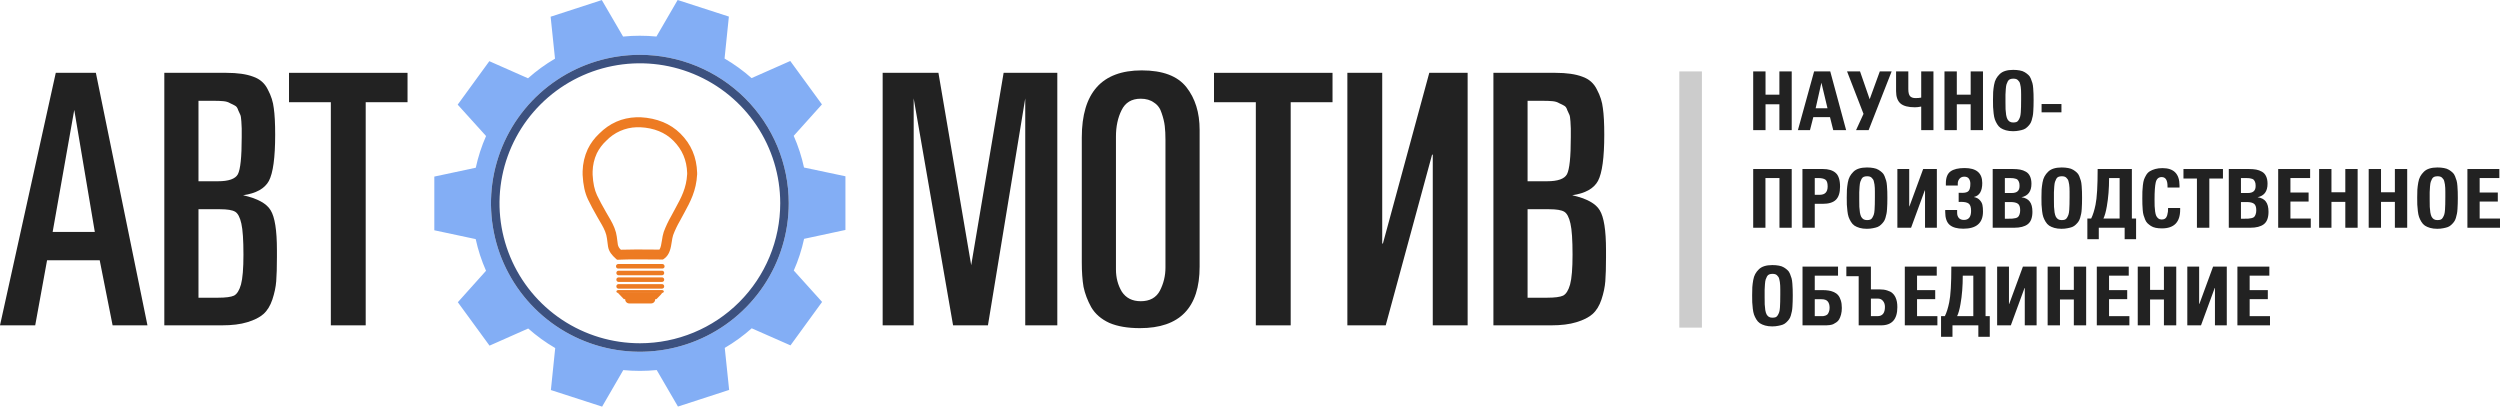
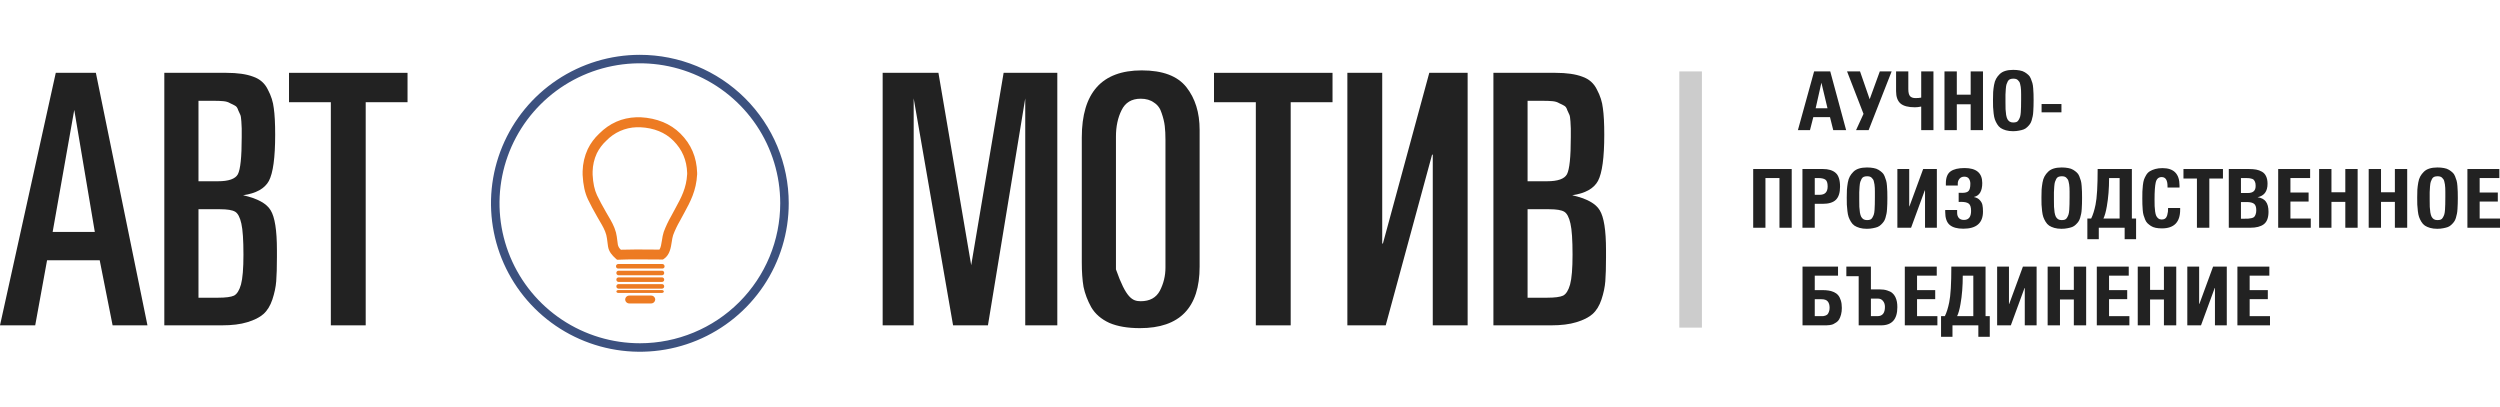
<svg xmlns="http://www.w3.org/2000/svg" width="332" height="54" viewBox="0 0 332 54" fill="none">
-   <path d="M84.961 4.746C84.221 4.744 83.482 4.781 82.746 4.855L79.921 0.009L73.123 2.219L73.705 7.791C72.426 8.538 71.226 9.411 70.122 10.397L64.983 8.125L60.781 13.897L64.549 18.065C63.952 19.419 63.494 20.829 63.182 22.274L57.677 23.45V30.581L63.172 31.752C63.486 33.197 63.946 34.607 64.545 35.96L60.799 40.135L65.01 45.901L70.147 43.625C71.253 44.606 72.454 45.476 73.732 46.221L73.157 51.798L79.96 54L82.771 49.149C83.504 49.218 84.245 49.255 84.992 49.255C85.738 49.255 86.479 49.214 87.212 49.143L90.032 53.991L96.83 51.781L96.248 46.2C97.525 45.453 98.724 44.582 99.828 43.599L104.976 45.866L109.174 40.096L105.414 35.926C106.012 34.572 106.47 33.162 106.783 31.717L112.274 30.537V23.409L106.774 22.247C106.46 20.802 106.002 19.392 105.405 18.038L109.154 13.865L104.947 8.099L99.81 10.372C98.702 9.39 97.5 8.52 96.221 7.774L96.795 2.202L89.993 0L87.176 4.851C86.451 4.78 85.71 4.746 84.961 4.746ZM104.744 26.983C104.746 30.883 103.589 34.696 101.419 37.939C99.249 41.183 96.163 43.712 92.551 45.207C88.94 46.702 84.965 47.094 81.129 46.336C77.294 45.578 73.77 43.703 71.003 40.947C68.236 38.191 66.351 34.68 65.586 30.856C64.82 27.032 65.209 23.067 66.704 19.464C68.198 15.86 70.73 12.779 73.98 10.611C77.23 8.442 81.051 7.284 84.961 7.281C87.558 7.28 90.129 7.788 92.528 8.777C94.927 9.766 97.107 11.217 98.944 13.046C100.781 14.876 102.239 17.048 103.234 19.44C104.229 21.831 104.742 24.394 104.744 26.983Z" fill="#83AEF5" />
  <path d="M84.961 7.281C81.051 7.284 77.23 8.442 73.98 10.611C70.73 12.779 68.198 15.86 66.704 19.464C65.209 23.067 64.82 27.032 65.586 30.856C66.351 34.68 68.236 38.191 71.003 40.947C73.77 43.703 77.294 45.578 81.129 46.336C84.965 47.094 88.94 46.702 92.551 45.207C96.163 43.712 99.249 41.183 101.419 37.939C103.589 34.696 104.746 30.883 104.744 26.983C104.74 21.755 102.653 16.742 98.944 13.047C95.234 9.353 90.204 7.279 84.961 7.281ZM84.987 45.584C81.3 45.586 77.696 44.498 74.629 42.458C71.563 40.417 69.172 37.516 67.759 34.12C66.346 30.724 65.974 26.987 66.691 23.381C67.408 19.775 69.181 16.461 71.786 13.86C74.391 11.259 77.711 9.486 81.327 8.767C84.942 8.047 88.69 8.413 92.097 9.818C95.504 11.222 98.416 13.603 100.466 16.658C102.517 19.714 103.612 23.307 103.614 26.983C103.617 31.913 101.656 36.642 98.163 40.13C94.67 43.618 89.93 45.58 84.987 45.584Z" fill="#3C517F" />
  <path d="M87.011 39.774C87.005 39.918 86.943 40.054 86.838 40.153C86.732 40.251 86.591 40.303 86.447 40.298H83.587C83.443 40.303 83.302 40.251 83.197 40.153C83.091 40.054 83.029 39.918 83.024 39.774C83.029 39.63 83.092 39.494 83.197 39.396C83.303 39.298 83.443 39.246 83.587 39.251H86.451C86.596 39.246 86.736 39.298 86.842 39.396C86.947 39.494 87.01 39.63 87.015 39.774H87.011Z" fill="#ED7B23" />
-   <path d="M82.853 39.729H87.166C87.228 39.669 87.335 39.563 87.519 39.377C87.689 39.22 87.841 39.044 87.971 38.854H82.049C82.059 38.879 82.072 38.903 82.088 38.925C82.151 39.006 82.712 39.584 82.853 39.729Z" fill="#ED7B23" />
  <path d="M88.203 36.251C88.207 36.326 88.181 36.399 88.131 36.456C88.08 36.512 88.01 36.546 87.935 36.551H82.123C82.047 36.546 81.977 36.512 81.926 36.456C81.876 36.4 81.849 36.326 81.853 36.251C81.849 36.175 81.876 36.102 81.926 36.045C81.977 35.989 82.047 35.955 82.123 35.95H87.935C88.01 35.955 88.08 35.989 88.131 36.045C88.181 36.102 88.207 36.175 88.203 36.251Z" fill="#ED7B23" />
  <path d="M88.203 37.138C88.207 37.213 88.181 37.286 88.131 37.343C88.08 37.399 88.01 37.433 87.935 37.438H82.123C82.047 37.433 81.977 37.399 81.926 37.343C81.876 37.287 81.849 37.213 81.853 37.138C81.849 37.062 81.876 36.989 81.926 36.932C81.977 36.876 82.047 36.842 82.123 36.837H87.935C88.01 36.842 88.08 36.876 88.131 36.933C88.181 36.989 88.207 37.062 88.203 37.138Z" fill="#ED7B23" />
  <path d="M88.203 38.03C88.207 38.105 88.181 38.179 88.131 38.235C88.081 38.291 88.01 38.326 87.935 38.331H82.123C82.047 38.326 81.977 38.291 81.926 38.235C81.876 38.179 81.85 38.105 81.853 38.03C81.849 37.955 81.875 37.881 81.926 37.825C81.976 37.768 82.047 37.734 82.123 37.729H87.935C88.01 37.734 88.081 37.768 88.131 37.825C88.181 37.881 88.207 37.955 88.203 38.03Z" fill="#ED7B23" />
  <path d="M88.158 38.711C88.158 38.816 88.038 38.902 87.888 38.902H82.123C81.972 38.902 81.855 38.816 81.855 38.711C81.855 38.604 81.975 38.518 82.123 38.518H87.888C88.039 38.518 88.158 38.604 88.158 38.711Z" fill="#ED7B23" />
  <path d="M88.259 35.364C88.263 35.439 88.236 35.513 88.185 35.57C88.134 35.626 88.062 35.66 87.987 35.664H82.079C82.003 35.66 81.932 35.626 81.881 35.57C81.83 35.513 81.803 35.439 81.806 35.364C81.803 35.288 81.83 35.214 81.881 35.157C81.932 35.101 82.003 35.067 82.079 35.063H87.979C88.055 35.067 88.126 35.101 88.177 35.157C88.228 35.214 88.255 35.288 88.252 35.364H88.259Z" fill="#ED7B23" />
  <path d="M82.231 34.496H81.947L81.757 34.327C81.32 33.936 80.853 33.44 80.746 32.729C80.716 32.535 80.69 32.333 80.666 32.127C80.634 31.817 80.584 31.508 80.515 31.203C80.343 30.554 79.994 29.96 79.656 29.386C79.561 29.223 79.468 29.066 79.379 28.908L79.228 28.64C78.841 27.952 78.439 27.241 78.081 26.479C77.666 25.601 77.442 24.568 77.372 23.227V22.737C77.396 21.724 77.627 20.726 78.052 19.805C78.428 19.032 78.943 18.335 79.572 17.748C80.967 16.356 82.586 15.644 84.522 15.57H85.057C87.229 15.683 89.048 16.431 90.356 17.736C91.787 19.16 92.515 20.864 92.58 22.943V23.154C92.468 25.332 91.66 26.815 90.878 28.251C90.769 28.451 90.659 28.651 90.552 28.852L90.296 29.327C89.942 29.933 89.639 30.568 89.392 31.226C89.308 31.513 89.248 31.808 89.211 32.105C89.087 32.906 88.947 33.814 88.221 34.337L88.047 34.462H87.612C87.073 34.462 86.544 34.462 86.02 34.453C85.495 34.444 85.002 34.444 84.498 34.444C83.625 34.444 82.909 34.457 82.244 34.487L82.231 34.496ZM85.022 16.897H84.547C83.018 16.942 81.567 17.586 80.511 18.689C79.995 19.166 79.57 19.733 79.258 20.362C78.909 21.117 78.72 21.936 78.7 22.767V23.202C78.759 24.332 78.946 25.208 79.282 25.925C79.618 26.642 80.01 27.332 80.387 28L80.538 28.27C80.622 28.421 80.711 28.571 80.802 28.721C81.168 29.342 81.582 30.047 81.801 30.878C81.885 31.239 81.946 31.605 81.982 31.974C82.004 32.159 82.027 32.344 82.056 32.523C82.119 32.772 82.257 32.995 82.452 33.163C83.055 33.141 83.72 33.129 84.498 33.129C85.007 33.129 85.516 33.129 86.032 33.138C86.547 33.147 87.051 33.147 87.571 33.147C87.756 32.884 87.833 32.395 87.907 31.913C87.953 31.538 88.031 31.167 88.142 30.806C88.412 30.078 88.743 29.374 89.131 28.702C89.215 28.551 89.3 28.392 89.38 28.24C89.49 28.033 89.601 27.828 89.713 27.622C90.457 26.258 91.16 24.968 91.255 23.123V22.973C91.201 21.267 90.599 19.857 89.419 18.682C88.331 17.589 86.85 16.988 85.022 16.897Z" fill="#ED7B23" />
  <path d="M0 43.205L7.407 9.672H12.731L19.583 43.205H14.954L13.241 34.567H6.25L4.676 43.205H0ZM6.991 30.805H12.592L9.861 14.595L6.991 30.805Z" fill="#222222" />
  <path d="M21.821 43.205V9.672H30.062C31.543 9.672 32.731 9.842 33.626 10.183C34.521 10.492 35.17 11.065 35.571 11.901C36.003 12.706 36.265 13.527 36.358 14.363C36.481 15.199 36.543 16.375 36.543 17.893C36.543 20.927 36.265 22.971 35.71 24.023C35.154 25.045 34.012 25.68 32.284 25.928C34.197 26.361 35.416 27.027 35.941 27.925C36.497 28.823 36.775 30.588 36.775 33.22V34.149C36.775 35.48 36.744 36.548 36.682 37.353C36.62 38.127 36.45 38.932 36.173 39.769C35.895 40.605 35.494 41.255 34.969 41.719C34.475 42.153 33.765 42.509 32.839 42.787C31.944 43.066 30.818 43.205 29.46 43.205H21.821ZM26.358 39.536H28.951C29.969 39.536 30.679 39.443 31.08 39.258C31.481 39.041 31.79 38.545 32.006 37.771C32.222 36.966 32.33 35.65 32.33 33.824C32.33 31.873 32.237 30.495 32.052 29.69C31.867 28.854 31.589 28.327 31.219 28.111C30.849 27.894 30.185 27.786 29.228 27.786H26.358V39.536ZM26.358 24.07H28.951C30.37 24.07 31.25 23.76 31.589 23.141C31.929 22.491 32.099 20.85 32.099 18.218C32.099 17.63 32.099 17.242 32.099 17.057C32.099 16.871 32.083 16.561 32.052 16.128C32.022 15.663 31.975 15.369 31.913 15.245C31.852 15.121 31.759 14.92 31.636 14.642C31.543 14.332 31.404 14.131 31.219 14.038C31.065 13.945 30.849 13.836 30.571 13.713C30.324 13.558 30.015 13.465 29.645 13.434C29.305 13.403 28.904 13.387 28.441 13.387H26.358V24.07Z" fill="#222222" />
  <path d="M43.935 43.205V13.573H38.38V9.672H54.12V13.573H48.565V43.205H43.935Z" fill="#222222" />
  <path d="M117.217 43.206V9.672H124.624L128.976 35.217L133.281 9.672H140.411V43.206H136.152V13.063L131.198 43.206H126.569L121.337 13.063V43.206H117.217Z" fill="#222222" />
-   <path d="M151.393 43.577C149.758 43.577 148.399 43.345 147.319 42.881C146.239 42.385 145.437 41.688 144.912 40.791C144.418 39.893 144.079 38.995 143.893 38.097C143.739 37.199 143.662 36.115 143.662 34.846V18.265C143.662 12.32 146.316 9.347 151.625 9.347C154.403 9.347 156.378 10.09 157.551 11.576C158.723 13.063 159.31 14.951 159.31 17.243V35.403C159.31 40.852 156.671 43.577 151.393 43.577ZM151.486 40.001C152.69 40.001 153.538 39.536 154.032 38.608C154.526 37.648 154.773 36.626 154.773 35.542V18.59C154.773 17.878 154.742 17.258 154.68 16.732C154.619 16.206 154.48 15.633 154.264 15.013C154.078 14.394 153.739 13.93 153.245 13.62C152.782 13.279 152.196 13.109 151.486 13.109C150.282 13.109 149.433 13.62 148.94 14.642C148.446 15.633 148.199 16.794 148.199 18.125V35.775C148.199 36.889 148.461 37.88 148.986 38.747C149.541 39.583 150.375 40.001 151.486 40.001Z" fill="#222222" />
+   <path d="M151.393 43.577C149.758 43.577 148.399 43.345 147.319 42.881C146.239 42.385 145.437 41.688 144.912 40.791C144.418 39.893 144.079 38.995 143.893 38.097C143.739 37.199 143.662 36.115 143.662 34.846V18.265C143.662 12.32 146.316 9.347 151.625 9.347C154.403 9.347 156.378 10.09 157.551 11.576C158.723 13.063 159.31 14.951 159.31 17.243V35.403C159.31 40.852 156.671 43.577 151.393 43.577ZM151.486 40.001C152.69 40.001 153.538 39.536 154.032 38.608C154.526 37.648 154.773 36.626 154.773 35.542V18.59C154.773 17.878 154.742 17.258 154.68 16.732C154.619 16.206 154.48 15.633 154.264 15.013C154.078 14.394 153.739 13.93 153.245 13.62C152.782 13.279 152.196 13.109 151.486 13.109C150.282 13.109 149.433 13.62 148.94 14.642C148.446 15.633 148.199 16.794 148.199 18.125V35.775C149.541 39.583 150.375 40.001 151.486 40.001Z" fill="#222222" />
  <path d="M166.774 43.206V13.574H161.219V9.672H176.959V13.574H171.404V43.206H166.774Z" fill="#222222" />
  <path d="M178.93 43.206V9.672H183.559V32.337H183.652L189.809 9.672H194.902V43.206H190.272V20.54H190.18L184.022 43.206H178.93Z" fill="#222222" />
  <path d="M198.325 43.206V9.672H206.566C208.047 9.672 209.235 9.842 210.131 10.183C211.026 10.493 211.674 11.066 212.075 11.902C212.507 12.707 212.769 13.527 212.862 14.363C212.985 15.199 213.047 16.376 213.047 17.893C213.047 20.927 212.769 22.971 212.214 24.024C211.658 25.046 210.516 25.68 208.788 25.928C210.701 26.361 211.921 27.027 212.445 27.925C213.001 28.823 213.279 30.588 213.279 33.22V34.149C213.279 35.48 213.248 36.548 213.186 37.354C213.124 38.128 212.955 38.933 212.677 39.769C212.399 40.605 211.998 41.255 211.473 41.719C210.979 42.153 210.269 42.509 209.343 42.788C208.448 43.066 207.322 43.206 205.964 43.206H198.325ZM202.862 39.536H205.455C206.473 39.536 207.183 39.444 207.584 39.258C207.985 39.041 208.294 38.546 208.51 37.772C208.726 36.967 208.834 35.651 208.834 33.824C208.834 31.873 208.742 30.495 208.556 29.69C208.371 28.854 208.093 28.328 207.723 28.111C207.353 27.894 206.689 27.786 205.732 27.786H202.862V39.536ZM202.862 24.07H205.455C206.874 24.07 207.754 23.761 208.093 23.141C208.433 22.491 208.603 20.85 208.603 18.218C208.603 17.63 208.603 17.243 208.603 17.057C208.603 16.871 208.587 16.562 208.556 16.128C208.526 15.664 208.479 15.37 208.418 15.246C208.356 15.122 208.263 14.921 208.14 14.642C208.047 14.332 207.908 14.131 207.723 14.038C207.569 13.945 207.353 13.837 207.075 13.713C206.828 13.558 206.519 13.465 206.149 13.434C205.81 13.403 205.408 13.388 204.945 13.388H202.862V24.07Z" fill="#222222" />
-   <path d="M232.825 17.282V9.484H234.462V12.573H236.303V9.484H237.939V17.282H236.303V13.848H234.462V17.282H232.825Z" fill="#222222" />
  <path d="M238.761 17.282L240.914 9.484H243.057L245.167 17.282H243.455L243.024 15.554H240.807L240.365 17.282H238.761ZM241.119 14.377H242.691L241.883 10.985L241.119 14.377Z" fill="#222222" />
  <path d="M246.484 17.282L247.475 15.122L245.289 9.484H247.012L248.293 13.178L249.639 9.484H251.21L248.153 17.282H246.484Z" fill="#222222" />
  <path d="M255.137 17.282V14.15C254.835 14.215 254.555 14.247 254.297 14.247C253.414 14.247 252.775 14.078 252.38 13.739C251.993 13.394 251.799 12.85 251.799 12.108V9.484H253.425V11.838C253.425 12.292 253.504 12.605 253.662 12.778C253.82 12.944 254.06 13.027 254.383 13.027C254.67 13.027 254.921 13.005 255.137 12.962V9.484H256.762V17.282H255.137Z" fill="#222222" />
  <path d="M258.227 17.282V9.484H259.864V12.573H261.705V9.484H263.341V17.282H261.705V13.848H259.864V17.282H258.227Z" fill="#222222" />
  <path d="M267.328 17.423C266.977 17.423 266.661 17.383 266.381 17.304C266.108 17.225 265.879 17.124 265.692 17.002C265.505 16.872 265.347 16.699 265.218 16.483C265.089 16.267 264.989 16.058 264.917 15.857C264.845 15.648 264.791 15.385 264.755 15.068C264.719 14.744 264.694 14.46 264.68 14.215C264.673 13.963 264.669 13.649 264.669 13.275C264.669 12.865 264.676 12.515 264.691 12.227C264.712 11.932 264.752 11.619 264.809 11.288C264.866 10.956 264.956 10.683 265.078 10.467C265.2 10.243 265.358 10.038 265.552 9.851C265.746 9.657 265.993 9.513 266.295 9.419C266.596 9.325 266.948 9.279 267.35 9.279C267.673 9.279 267.964 9.304 268.222 9.354C268.48 9.397 268.703 9.477 268.89 9.592C269.076 9.707 269.234 9.826 269.363 9.948C269.5 10.063 269.611 10.229 269.697 10.445C269.783 10.654 269.851 10.848 269.902 11.028C269.952 11.201 269.988 11.435 270.009 11.73C270.031 12.018 270.045 12.271 270.052 12.487C270.06 12.695 270.063 12.976 270.063 13.329C270.063 13.646 270.06 13.898 270.052 14.085C270.052 14.272 270.042 14.503 270.02 14.776C270.006 15.043 269.981 15.259 269.945 15.425C269.916 15.583 269.869 15.77 269.805 15.986C269.74 16.195 269.661 16.361 269.568 16.483C269.482 16.605 269.367 16.735 269.223 16.872C269.087 17.009 268.929 17.113 268.75 17.185C268.577 17.25 268.369 17.304 268.125 17.347C267.888 17.398 267.623 17.423 267.328 17.423ZM267.35 16.267C267.522 16.267 267.669 16.245 267.791 16.202C267.913 16.152 268.01 16.058 268.082 15.921C268.161 15.784 268.222 15.651 268.265 15.522C268.308 15.392 268.34 15.187 268.362 14.906C268.384 14.618 268.394 14.37 268.394 14.161C268.401 13.952 268.405 13.635 268.405 13.21C268.405 13.181 268.405 13.135 268.405 13.07C268.405 12.811 268.405 12.62 268.405 12.497C268.405 12.368 268.401 12.202 268.394 12.001C268.387 11.792 268.373 11.637 268.351 11.536C268.33 11.435 268.305 11.313 268.276 11.169C268.247 11.025 268.208 10.92 268.157 10.856C268.107 10.784 268.046 10.712 267.974 10.639C267.903 10.568 267.817 10.517 267.716 10.488C267.616 10.46 267.501 10.445 267.371 10.445C267.199 10.445 267.052 10.47 266.93 10.521C266.815 10.564 266.718 10.654 266.639 10.791C266.568 10.928 266.51 11.061 266.467 11.19C266.424 11.32 266.392 11.529 266.37 11.817C266.349 12.105 266.334 12.357 266.327 12.573C266.327 12.782 266.327 13.106 266.327 13.545C266.327 13.941 266.331 14.262 266.338 14.506C266.352 14.751 266.377 15 266.413 15.252C266.456 15.496 266.514 15.687 266.586 15.824C266.657 15.954 266.754 16.062 266.876 16.148C267.005 16.227 267.163 16.267 267.35 16.267Z" fill="#222222" />
  <path d="M273.76 14.917H271.122V13.815H273.76V14.917Z" fill="#222222" />
  <path d="M232.825 30.244V22.445H237.939V30.244H236.313V23.644H234.451V30.244H232.825Z" fill="#222222" />
  <path d="M239.364 30.244V22.445H242.077C242.816 22.445 243.38 22.614 243.767 22.953C244.162 23.291 244.359 23.904 244.359 24.789C244.359 25.581 244.176 26.161 243.81 26.528C243.444 26.888 242.863 27.068 242.066 27.068H241V30.244H239.364ZM241 25.869H241.657C242.36 25.869 242.712 25.498 242.712 24.757C242.712 24.289 242.608 23.986 242.4 23.849C242.199 23.713 241.88 23.644 241.442 23.644H241V25.869Z" fill="#222222" />
  <path d="M247.909 30.384C247.557 30.384 247.241 30.345 246.961 30.265C246.689 30.186 246.459 30.085 246.272 29.963C246.086 29.833 245.928 29.66 245.799 29.445C245.669 29.229 245.569 29.02 245.497 28.818C245.425 28.609 245.371 28.346 245.336 28.029C245.3 27.706 245.275 27.421 245.26 27.176C245.253 26.924 245.249 26.611 245.249 26.236C245.249 25.826 245.257 25.477 245.271 25.189C245.293 24.894 245.332 24.58 245.389 24.249C245.447 23.918 245.537 23.644 245.659 23.428C245.781 23.205 245.939 23 246.132 22.812C246.326 22.618 246.574 22.474 246.875 22.381C247.177 22.287 247.528 22.24 247.93 22.24C248.253 22.24 248.544 22.265 248.802 22.316C249.061 22.359 249.283 22.438 249.47 22.553C249.657 22.669 249.814 22.787 249.944 22.91C250.08 23.025 250.191 23.191 250.277 23.407C250.364 23.615 250.432 23.81 250.482 23.99C250.532 24.163 250.568 24.397 250.59 24.692C250.611 24.98 250.626 25.232 250.633 25.448C250.64 25.657 250.643 25.938 250.643 26.291C250.643 26.607 250.64 26.859 250.633 27.047C250.633 27.234 250.622 27.464 250.6 27.738C250.586 28.004 250.561 28.22 250.525 28.386C250.496 28.544 250.45 28.732 250.385 28.948C250.32 29.157 250.242 29.322 250.148 29.445C250.062 29.567 249.947 29.697 249.804 29.833C249.667 29.97 249.509 30.075 249.33 30.147C249.158 30.211 248.95 30.265 248.706 30.309C248.469 30.359 248.203 30.384 247.909 30.384ZM247.93 29.229C248.103 29.229 248.25 29.207 248.372 29.164C248.494 29.113 248.591 29.02 248.662 28.883C248.741 28.746 248.802 28.613 248.845 28.483C248.889 28.354 248.921 28.148 248.942 27.867C248.964 27.579 248.975 27.331 248.975 27.122C248.982 26.913 248.985 26.597 248.985 26.172C248.985 26.143 248.985 26.096 248.985 26.031C248.985 25.772 248.985 25.581 248.985 25.459C248.985 25.329 248.982 25.164 248.975 24.962C248.967 24.753 248.953 24.598 248.932 24.497C248.91 24.397 248.885 24.274 248.856 24.13C248.828 23.986 248.788 23.882 248.738 23.817C248.688 23.745 248.627 23.673 248.555 23.601C248.483 23.529 248.397 23.479 248.296 23.45C248.196 23.421 248.081 23.407 247.952 23.407C247.78 23.407 247.632 23.432 247.51 23.482C247.396 23.525 247.299 23.615 247.22 23.752C247.148 23.889 247.091 24.022 247.047 24.152C247.004 24.282 246.972 24.49 246.951 24.778C246.929 25.066 246.915 25.318 246.908 25.534C246.908 25.743 246.908 26.067 246.908 26.507C246.908 26.903 246.911 27.223 246.918 27.468C246.933 27.713 246.958 27.961 246.994 28.213C247.037 28.458 247.094 28.649 247.166 28.786C247.238 28.915 247.335 29.023 247.457 29.11C247.586 29.189 247.744 29.229 247.93 29.229Z" fill="#222222" />
  <path d="M251.971 30.244V22.445H253.543V27.403H253.575L255.395 22.445H257.215V30.244H255.643V25.286H255.61L253.791 30.244H251.971Z" fill="#222222" />
  <path d="M260.725 30.373C259.914 30.373 259.311 30.204 258.916 29.866C258.521 29.527 258.324 28.955 258.324 28.148V27.889H259.907V28.278C259.907 28.544 259.982 28.768 260.133 28.948C260.284 29.12 260.51 29.207 260.811 29.207C261.443 29.207 261.759 28.807 261.759 28.008C261.759 27.526 261.658 27.205 261.457 27.047C261.256 26.888 260.919 26.809 260.445 26.809C260.301 26.809 260.19 26.813 260.111 26.82V25.599C260.248 25.606 260.409 25.61 260.596 25.61C260.998 25.61 261.274 25.527 261.425 25.362C261.583 25.196 261.662 24.876 261.662 24.4C261.662 24.141 261.601 23.922 261.479 23.741C261.357 23.554 261.148 23.461 260.854 23.461C260.589 23.461 260.377 23.554 260.219 23.741C260.068 23.922 259.993 24.13 259.993 24.368V24.638H258.41V24.368C258.41 23.597 258.615 23.065 259.024 22.769C259.433 22.467 260.057 22.316 260.897 22.316C262.462 22.316 263.244 22.978 263.244 24.303C263.244 25.369 262.882 25.985 262.157 26.15V26.172C262.48 26.236 262.731 26.37 262.911 26.571C263.097 26.766 263.216 26.982 263.266 27.219C263.316 27.457 263.341 27.749 263.341 28.094C263.341 29.614 262.469 30.373 260.725 30.373Z" fill="#222222" />
-   <path d="M264.63 30.244V22.445H267.3C267.673 22.445 267.996 22.471 268.269 22.521C268.541 22.571 268.796 22.665 269.033 22.802C269.277 22.939 269.46 23.14 269.582 23.407C269.711 23.673 269.776 24.008 269.776 24.411C269.776 25.412 269.335 26.006 268.452 26.193C268.954 26.265 269.32 26.456 269.55 26.766C269.787 27.075 269.905 27.529 269.905 28.127C269.905 28.912 269.697 29.462 269.281 29.779C268.872 30.089 268.272 30.244 267.483 30.244H264.63ZM266.245 29.045H266.708C266.944 29.045 267.12 29.041 267.235 29.034C267.357 29.027 267.497 29.005 267.655 28.969C267.813 28.933 267.928 28.879 267.999 28.807C268.078 28.728 268.143 28.616 268.193 28.472C268.251 28.321 268.279 28.137 268.279 27.922C268.279 27.489 268.179 27.201 267.978 27.057C267.777 26.906 267.45 26.831 266.998 26.831H266.245V29.045ZM266.245 25.632H267.16C267.849 25.632 268.193 25.329 268.193 24.724V24.616C268.193 24.429 268.165 24.271 268.107 24.141C268.05 24.012 267.985 23.914 267.913 23.849C267.842 23.785 267.727 23.738 267.569 23.709C267.418 23.673 267.296 23.655 267.203 23.655C267.117 23.648 266.973 23.644 266.772 23.644C266.708 23.644 266.657 23.644 266.621 23.644H266.245V25.632Z" fill="#222222" />
  <path d="M273.763 30.384C273.411 30.384 273.096 30.345 272.816 30.265C272.543 30.186 272.313 30.085 272.127 29.963C271.94 29.833 271.782 29.66 271.653 29.445C271.524 29.229 271.423 29.02 271.351 28.818C271.28 28.609 271.226 28.346 271.19 28.029C271.154 27.706 271.129 27.421 271.115 27.176C271.107 26.924 271.104 26.611 271.104 26.236C271.104 25.826 271.111 25.477 271.125 25.189C271.147 24.894 271.186 24.58 271.244 24.249C271.301 23.918 271.391 23.644 271.513 23.428C271.635 23.205 271.793 23 271.987 22.812C272.18 22.618 272.428 22.474 272.729 22.381C273.031 22.287 273.383 22.24 273.785 22.24C274.108 22.24 274.398 22.265 274.657 22.316C274.915 22.359 275.138 22.438 275.324 22.553C275.511 22.669 275.669 22.787 275.798 22.91C275.934 23.025 276.046 23.191 276.132 23.407C276.218 23.615 276.286 23.81 276.336 23.99C276.387 24.163 276.422 24.397 276.444 24.692C276.465 24.98 276.48 25.232 276.487 25.448C276.494 25.657 276.498 25.938 276.498 26.291C276.498 26.607 276.494 26.859 276.487 27.047C276.487 27.234 276.476 27.464 276.455 27.738C276.44 28.004 276.415 28.22 276.379 28.386C276.351 28.544 276.304 28.732 276.239 28.948C276.175 29.157 276.096 29.322 276.003 29.445C275.916 29.567 275.802 29.697 275.658 29.833C275.522 29.97 275.364 30.075 275.184 30.147C275.012 30.211 274.804 30.265 274.56 30.309C274.323 30.359 274.057 30.384 273.763 30.384ZM273.785 29.229C273.957 29.229 274.104 29.207 274.226 29.164C274.348 29.113 274.445 29.02 274.517 28.883C274.596 28.746 274.657 28.613 274.7 28.483C274.743 28.354 274.775 28.148 274.797 27.867C274.818 27.579 274.829 27.331 274.829 27.122C274.836 26.913 274.84 26.597 274.84 26.172C274.84 26.143 274.84 26.096 274.84 26.031C274.84 25.772 274.84 25.581 274.84 25.459C274.84 25.329 274.836 25.164 274.829 24.962C274.822 24.753 274.807 24.598 274.786 24.497C274.764 24.397 274.739 24.274 274.711 24.13C274.682 23.986 274.642 23.882 274.592 23.817C274.542 23.745 274.481 23.673 274.409 23.601C274.337 23.529 274.251 23.479 274.151 23.45C274.05 23.421 273.935 23.407 273.806 23.407C273.634 23.407 273.487 23.432 273.365 23.482C273.25 23.525 273.153 23.615 273.074 23.752C273.002 23.889 272.945 24.022 272.902 24.152C272.859 24.282 272.826 24.49 272.805 24.778C272.783 25.066 272.769 25.318 272.762 25.534C272.762 25.743 272.762 26.067 272.762 26.507C272.762 26.903 272.765 27.223 272.773 27.468C272.787 27.713 272.812 27.961 272.848 28.213C272.891 28.458 272.948 28.649 273.02 28.786C273.092 28.915 273.189 29.023 273.311 29.11C273.44 29.189 273.598 29.229 273.785 29.229Z" fill="#222222" />
  <path d="M277.201 31.767V29.023H277.707C277.944 28.541 278.138 27.925 278.289 27.176C278.475 26.283 278.568 24.706 278.568 22.445H283.112V29.023H283.672V31.767H282.154V30.244H278.719V31.767H277.201ZM279.333 29.023H281.486V23.644H280.087C280.087 25.034 279.986 26.291 279.785 27.414C279.663 28.127 279.512 28.663 279.333 29.023Z" fill="#222222" />
  <path d="M287.104 30.33C286.795 30.33 286.519 30.305 286.275 30.255C286.031 30.204 285.819 30.121 285.64 30.006C285.468 29.891 285.313 29.768 285.177 29.639C285.048 29.509 284.944 29.344 284.865 29.142C284.786 28.933 284.717 28.739 284.66 28.559C284.61 28.379 284.574 28.152 284.552 27.878C284.531 27.598 284.516 27.353 284.509 27.144C284.502 26.935 284.499 26.672 284.499 26.355C284.499 25.974 284.502 25.668 284.509 25.437C284.516 25.2 284.538 24.922 284.574 24.605C284.61 24.282 284.66 24.026 284.725 23.839C284.796 23.644 284.897 23.439 285.026 23.223C285.162 23.007 285.324 22.845 285.511 22.737C285.697 22.622 285.93 22.524 286.21 22.445C286.49 22.366 286.813 22.326 287.179 22.326C288.687 22.326 289.44 23.097 289.44 24.638V24.908H287.847V24.735C287.847 23.922 287.589 23.515 287.072 23.515C286.663 23.515 286.401 23.745 286.286 24.206C286.178 24.667 286.124 25.423 286.124 26.474C286.124 26.849 286.128 27.147 286.135 27.371C286.142 27.587 286.164 27.824 286.2 28.084C286.236 28.336 286.286 28.53 286.35 28.667C286.415 28.804 286.508 28.919 286.63 29.012C286.752 29.106 286.903 29.153 287.082 29.153C287.269 29.153 287.423 29.106 287.545 29.012C287.667 28.912 287.754 28.771 287.804 28.591C287.854 28.411 287.886 28.253 287.901 28.116C287.915 27.979 287.922 27.814 287.922 27.619H289.526V27.846C289.526 29.502 288.719 30.33 287.104 30.33Z" fill="#222222" />
  <path d="M291.752 30.244V23.709H289.964V22.445H295.208V23.709H293.399V30.244H291.752Z" fill="#222222" />
  <path d="M295.983 30.244V22.445H298.653C299.026 22.445 299.349 22.471 299.622 22.521C299.895 22.571 300.149 22.665 300.386 22.802C300.63 22.939 300.813 23.14 300.935 23.407C301.065 23.673 301.129 24.008 301.129 24.411C301.129 25.412 300.688 26.006 299.805 26.193C300.307 26.265 300.673 26.456 300.903 26.766C301.14 27.075 301.258 27.529 301.258 28.127C301.258 28.912 301.05 29.462 300.634 29.779C300.225 30.089 299.625 30.244 298.836 30.244H295.983ZM297.598 29.045H298.061C298.298 29.045 298.473 29.041 298.588 29.034C298.71 29.027 298.85 29.005 299.008 28.969C299.166 28.933 299.281 28.879 299.353 28.807C299.432 28.728 299.496 28.616 299.546 28.472C299.604 28.321 299.633 28.137 299.633 27.922C299.633 27.489 299.532 27.201 299.331 27.057C299.13 26.906 298.804 26.831 298.351 26.831H297.598V29.045ZM297.598 25.632H298.513C299.202 25.632 299.546 25.329 299.546 24.724V24.616C299.546 24.429 299.518 24.271 299.46 24.141C299.403 24.012 299.338 23.914 299.267 23.849C299.195 23.785 299.08 23.738 298.922 23.709C298.771 23.673 298.649 23.655 298.556 23.655C298.47 23.648 298.326 23.644 298.125 23.644C298.061 23.644 298.01 23.644 297.975 23.644H297.598V25.632Z" fill="#222222" />
  <path d="M302.543 30.244V22.445H306.785V23.644H304.169V25.567H306.581V26.766H304.169V29.023H306.871V30.244H302.543Z" fill="#222222" />
  <path d="M307.98 30.244V22.445H309.617V25.534H311.458V22.445H313.094V30.244H311.458V26.809H309.617V30.244H307.98Z" fill="#222222" />
  <path d="M314.562 30.244V22.445H316.199V25.534H318.04V22.445H319.676V30.244H318.04V26.809H316.199V30.244H314.562Z" fill="#222222" />
  <path d="M323.663 30.384C323.312 30.384 322.996 30.345 322.716 30.265C322.443 30.186 322.213 30.085 322.027 29.963C321.84 29.833 321.682 29.66 321.553 29.445C321.424 29.229 321.323 29.02 321.252 28.818C321.18 28.609 321.126 28.346 321.09 28.029C321.054 27.706 321.029 27.421 321.015 27.176C321.008 26.924 321.004 26.611 321.004 26.236C321.004 25.826 321.011 25.477 321.025 25.189C321.047 24.894 321.086 24.58 321.144 24.249C321.201 23.918 321.291 23.644 321.413 23.428C321.535 23.205 321.693 23 321.887 22.812C322.081 22.618 322.328 22.474 322.63 22.381C322.931 22.287 323.283 22.24 323.685 22.24C324.008 22.24 324.298 22.265 324.557 22.316C324.815 22.359 325.038 22.438 325.224 22.553C325.411 22.669 325.569 22.787 325.698 22.91C325.834 23.025 325.946 23.191 326.032 23.407C326.118 23.615 326.186 23.81 326.236 23.99C326.287 24.163 326.323 24.397 326.344 24.692C326.366 24.98 326.38 25.232 326.387 25.448C326.394 25.657 326.398 25.938 326.398 26.291C326.398 26.607 326.394 26.859 326.387 27.047C326.387 27.234 326.376 27.464 326.355 27.738C326.341 28.004 326.315 28.22 326.279 28.386C326.251 28.544 326.204 28.732 326.14 28.948C326.075 29.157 325.996 29.322 325.903 29.445C325.817 29.567 325.702 29.697 325.558 29.833C325.422 29.97 325.264 30.075 325.084 30.147C324.912 30.211 324.704 30.265 324.46 30.309C324.223 30.359 323.958 30.384 323.663 30.384ZM323.685 29.229C323.857 29.229 324.004 29.207 324.126 29.164C324.248 29.113 324.345 29.02 324.417 28.883C324.496 28.746 324.557 28.613 324.6 28.483C324.643 28.354 324.675 28.148 324.697 27.867C324.718 27.579 324.729 27.331 324.729 27.122C324.736 26.913 324.74 26.597 324.74 26.172C324.74 26.143 324.74 26.096 324.74 26.031C324.74 25.772 324.74 25.581 324.74 25.459C324.74 25.329 324.736 25.164 324.729 24.962C324.722 24.753 324.708 24.598 324.686 24.497C324.665 24.397 324.639 24.274 324.611 24.13C324.582 23.986 324.542 23.882 324.492 23.817C324.442 23.745 324.381 23.673 324.309 23.601C324.237 23.529 324.151 23.479 324.051 23.45C323.95 23.421 323.835 23.407 323.706 23.407C323.534 23.407 323.387 23.432 323.265 23.482C323.15 23.525 323.053 23.615 322.974 23.752C322.902 23.889 322.845 24.022 322.802 24.152C322.759 24.282 322.727 24.49 322.705 24.778C322.683 25.066 322.669 25.318 322.662 25.534C322.662 25.743 322.662 26.067 322.662 26.507C322.662 26.903 322.666 27.223 322.673 27.468C322.687 27.713 322.712 27.961 322.748 28.213C322.791 28.458 322.849 28.649 322.92 28.786C322.992 28.915 323.089 29.023 323.211 29.11C323.34 29.189 323.498 29.229 323.685 29.229Z" fill="#222222" />
  <path d="M327.672 30.244V22.445H331.914V23.644H329.298V25.567H331.709V26.766H329.298V29.023H332V30.244H327.672Z" fill="#222222" />
-   <path d="M235.344 43.346C234.993 43.346 234.677 43.306 234.397 43.227C234.124 43.148 233.894 43.047 233.708 42.924C233.521 42.795 233.363 42.622 233.234 42.406C233.105 42.19 233.004 41.981 232.933 41.779C232.861 41.571 232.807 41.308 232.771 40.991C232.735 40.667 232.71 40.383 232.696 40.138C232.689 39.886 232.685 39.572 232.685 39.198C232.685 38.788 232.692 38.438 232.707 38.15C232.728 37.855 232.768 37.542 232.825 37.211C232.882 36.879 232.972 36.606 233.094 36.39C233.216 36.166 233.374 35.961 233.568 35.774C233.762 35.58 234.009 35.436 234.311 35.342C234.612 35.248 234.964 35.202 235.366 35.202C235.689 35.202 235.98 35.227 236.238 35.277C236.496 35.32 236.719 35.4 236.906 35.515C237.092 35.63 237.25 35.749 237.379 35.871C237.516 35.986 237.627 36.152 237.713 36.368C237.799 36.577 237.867 36.771 237.918 36.951C237.968 37.124 238.004 37.358 238.025 37.653C238.047 37.941 238.061 38.194 238.068 38.41C238.075 38.618 238.079 38.899 238.079 39.252C238.079 39.569 238.075 39.821 238.068 40.008C238.068 40.195 238.058 40.426 238.036 40.699C238.022 40.966 237.997 41.182 237.961 41.347C237.932 41.506 237.885 41.693 237.821 41.909C237.756 42.118 237.677 42.284 237.584 42.406C237.498 42.528 237.383 42.658 237.239 42.795C237.103 42.932 236.945 43.036 236.766 43.108C236.593 43.173 236.385 43.227 236.141 43.27C235.904 43.321 235.639 43.346 235.344 43.346ZM235.366 42.19C235.538 42.19 235.685 42.168 235.807 42.125C235.929 42.075 236.026 41.981 236.098 41.844C236.177 41.708 236.238 41.574 236.281 41.445C236.324 41.315 236.356 41.11 236.378 40.829C236.399 40.541 236.41 40.292 236.41 40.084C236.417 39.875 236.421 39.558 236.421 39.133C236.421 39.104 236.421 39.058 236.421 38.993C236.421 38.733 236.421 38.543 236.421 38.42C236.421 38.291 236.417 38.125 236.41 37.923C236.403 37.715 236.389 37.56 236.367 37.459C236.346 37.358 236.321 37.236 236.292 37.092C236.263 36.948 236.224 36.843 236.173 36.779C236.123 36.706 236.062 36.635 235.99 36.562C235.919 36.49 235.832 36.44 235.732 36.411C235.631 36.383 235.517 36.368 235.387 36.368C235.215 36.368 235.068 36.393 234.946 36.444C234.831 36.487 234.734 36.577 234.655 36.714C234.584 36.85 234.526 36.984 234.483 37.113C234.44 37.243 234.408 37.452 234.386 37.74C234.365 38.028 234.35 38.28 234.343 38.496C234.343 38.705 234.343 39.029 234.343 39.468C234.343 39.864 234.347 40.184 234.354 40.429C234.368 40.674 234.393 40.923 234.429 41.175C234.472 41.419 234.53 41.61 234.601 41.747C234.673 41.877 234.77 41.985 234.892 42.071C235.021 42.15 235.179 42.19 235.366 42.19Z" fill="#222222" />
  <path d="M239.375 43.205V35.407H244.09V36.606H241V38.528H242.034C242.328 38.528 242.59 38.546 242.82 38.582C243.05 38.611 243.279 38.676 243.509 38.777C243.746 38.878 243.94 39.014 244.09 39.187C244.241 39.353 244.363 39.583 244.456 39.879C244.55 40.166 244.596 40.508 244.596 40.905C244.596 41.229 244.56 41.52 244.489 41.779C244.417 42.039 244.334 42.248 244.241 42.406C244.155 42.564 244.026 42.701 243.853 42.816C243.688 42.924 243.552 43.004 243.444 43.054C243.337 43.104 243.175 43.144 242.96 43.173C242.752 43.194 242.615 43.205 242.551 43.205C242.493 43.205 242.375 43.205 242.195 43.205H239.375ZM241 41.985H241.851C241.959 41.985 242.045 41.985 242.109 41.985C242.174 41.977 242.267 41.956 242.389 41.92C242.511 41.877 242.608 41.823 242.68 41.758C242.752 41.686 242.816 41.574 242.874 41.423C242.938 41.272 242.971 41.092 242.971 40.883C242.971 40.508 242.888 40.224 242.723 40.03C242.565 39.835 242.289 39.738 241.894 39.738H241V41.985Z" fill="#222222" />
  <path d="M246.832 43.205V36.681H245.195V35.407H248.457V38.431H249.631C250.011 38.431 250.341 38.478 250.621 38.572C250.908 38.658 251.135 38.773 251.3 38.917C251.472 39.061 251.608 39.241 251.709 39.457C251.809 39.673 251.877 39.886 251.913 40.094C251.949 40.303 251.967 40.537 251.967 40.797C251.967 42.402 251.249 43.205 249.814 43.205H246.832ZM248.457 41.985H249.329C249.99 41.985 250.32 41.574 250.32 40.753C250.32 40.437 250.234 40.174 250.061 39.965C249.896 39.756 249.667 39.652 249.372 39.652H248.457V41.985Z" fill="#222222" />
  <path d="M252.958 43.205V35.407H257.2V36.606H254.584V38.528H256.996V39.727H254.584V41.985H257.286V43.205H252.958Z" fill="#222222" />
  <path d="M257.771 44.728V41.985H258.277C258.514 41.502 258.708 40.887 258.858 40.138C259.045 39.245 259.138 37.668 259.138 35.407H263.682V41.985H264.242V44.728H262.724V43.205H259.289V44.728H257.771ZM259.903 41.985H262.056V36.606H260.656C260.656 37.995 260.556 39.252 260.355 40.375C260.233 41.088 260.082 41.625 259.903 41.985Z" fill="#222222" />
  <path d="M265.219 43.205V35.407H266.791V40.364H266.823L268.643 35.407H270.462V43.205H268.89V38.248H268.858L267.039 43.205H265.219Z" fill="#222222" />
  <path d="M271.927 43.205V35.407H273.564V38.496H275.405V35.407H277.041V43.205H275.405V39.77H273.564V43.205H271.927Z" fill="#222222" />
  <path d="M278.455 43.205V35.407H282.697V36.606H280.081V38.528H282.493V39.727H280.081V41.985H282.783V43.205H278.455Z" fill="#222222" />
  <path d="M283.892 43.205V35.407H285.529V38.496H287.37V35.407H289.006V43.205H287.37V39.77H285.529V43.205H283.892Z" fill="#222222" />
  <path d="M290.474 43.205V35.407H292.046V40.364H292.078L293.898 35.407H295.717V43.205H294.145V38.248H294.113L292.294 43.205H290.474Z" fill="#222222" />
  <path d="M297.128 43.205V35.407H301.37V36.606H298.754V38.528H301.166V39.727H298.754V41.985H301.456V43.205H297.128Z" fill="#222222" />
  <path d="M224.514 9.484L224.514 43.508" stroke="black" stroke-opacity="0.2" stroke-width="3" />
</svg>